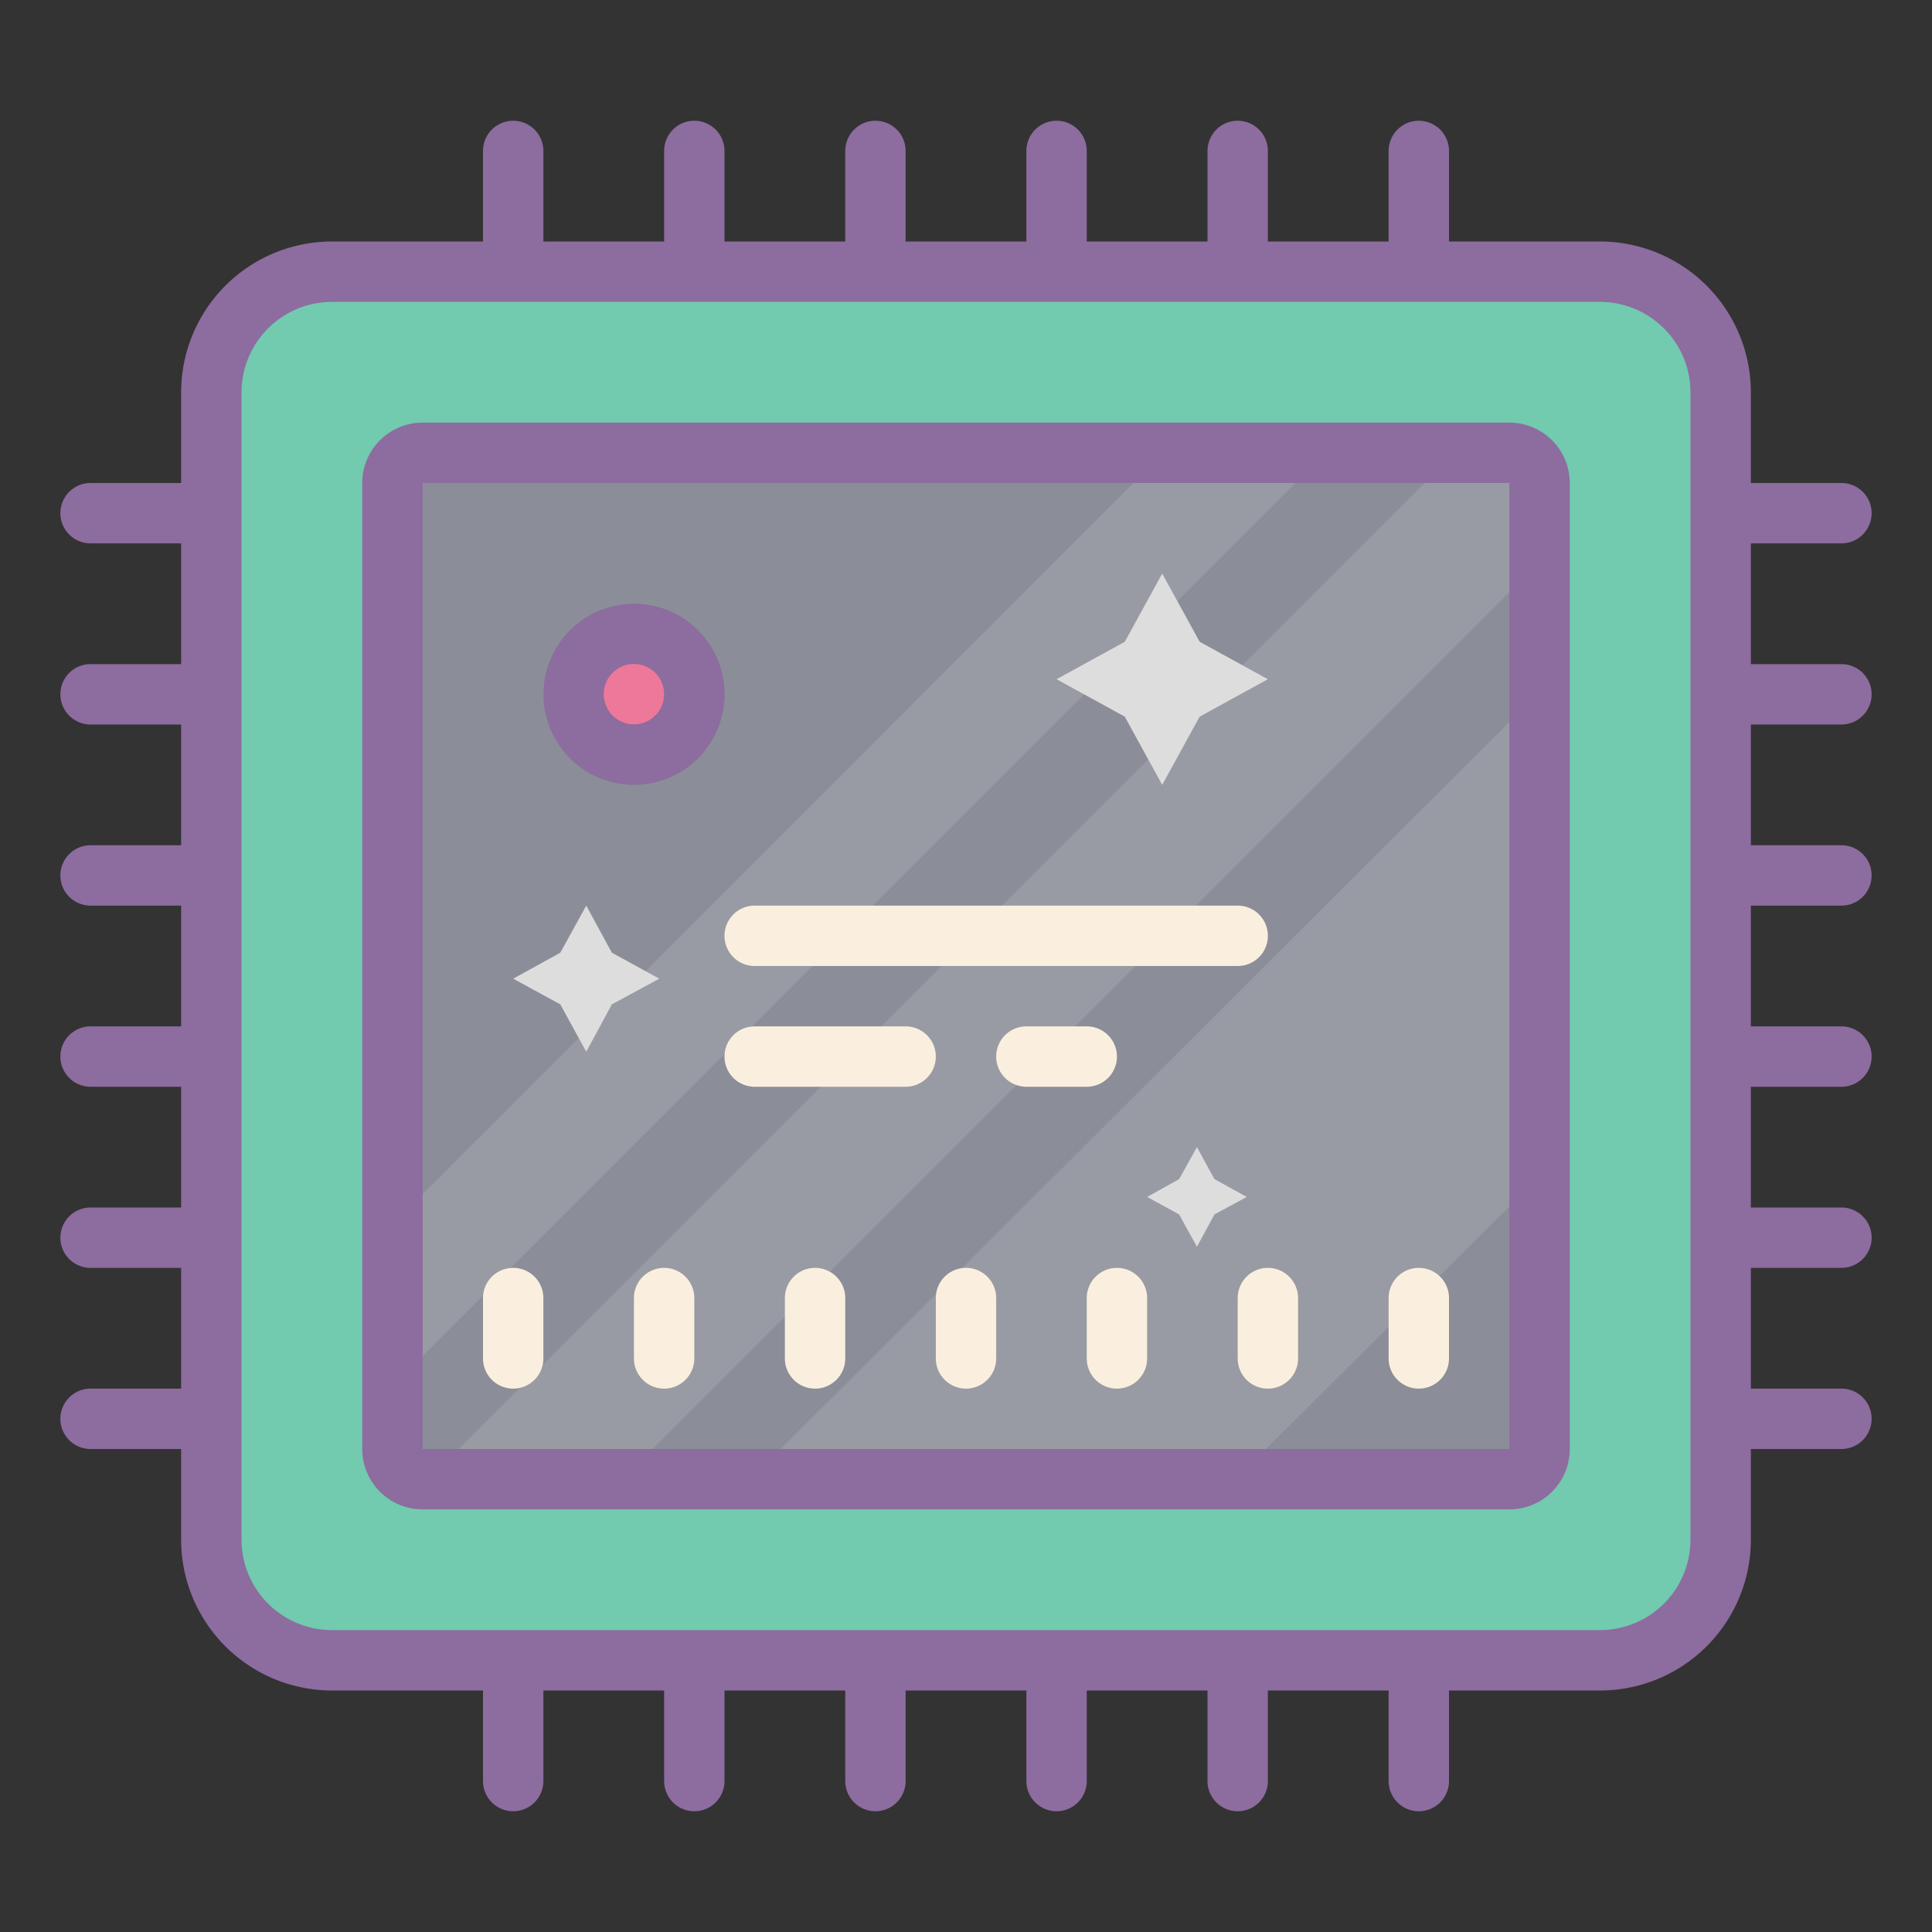
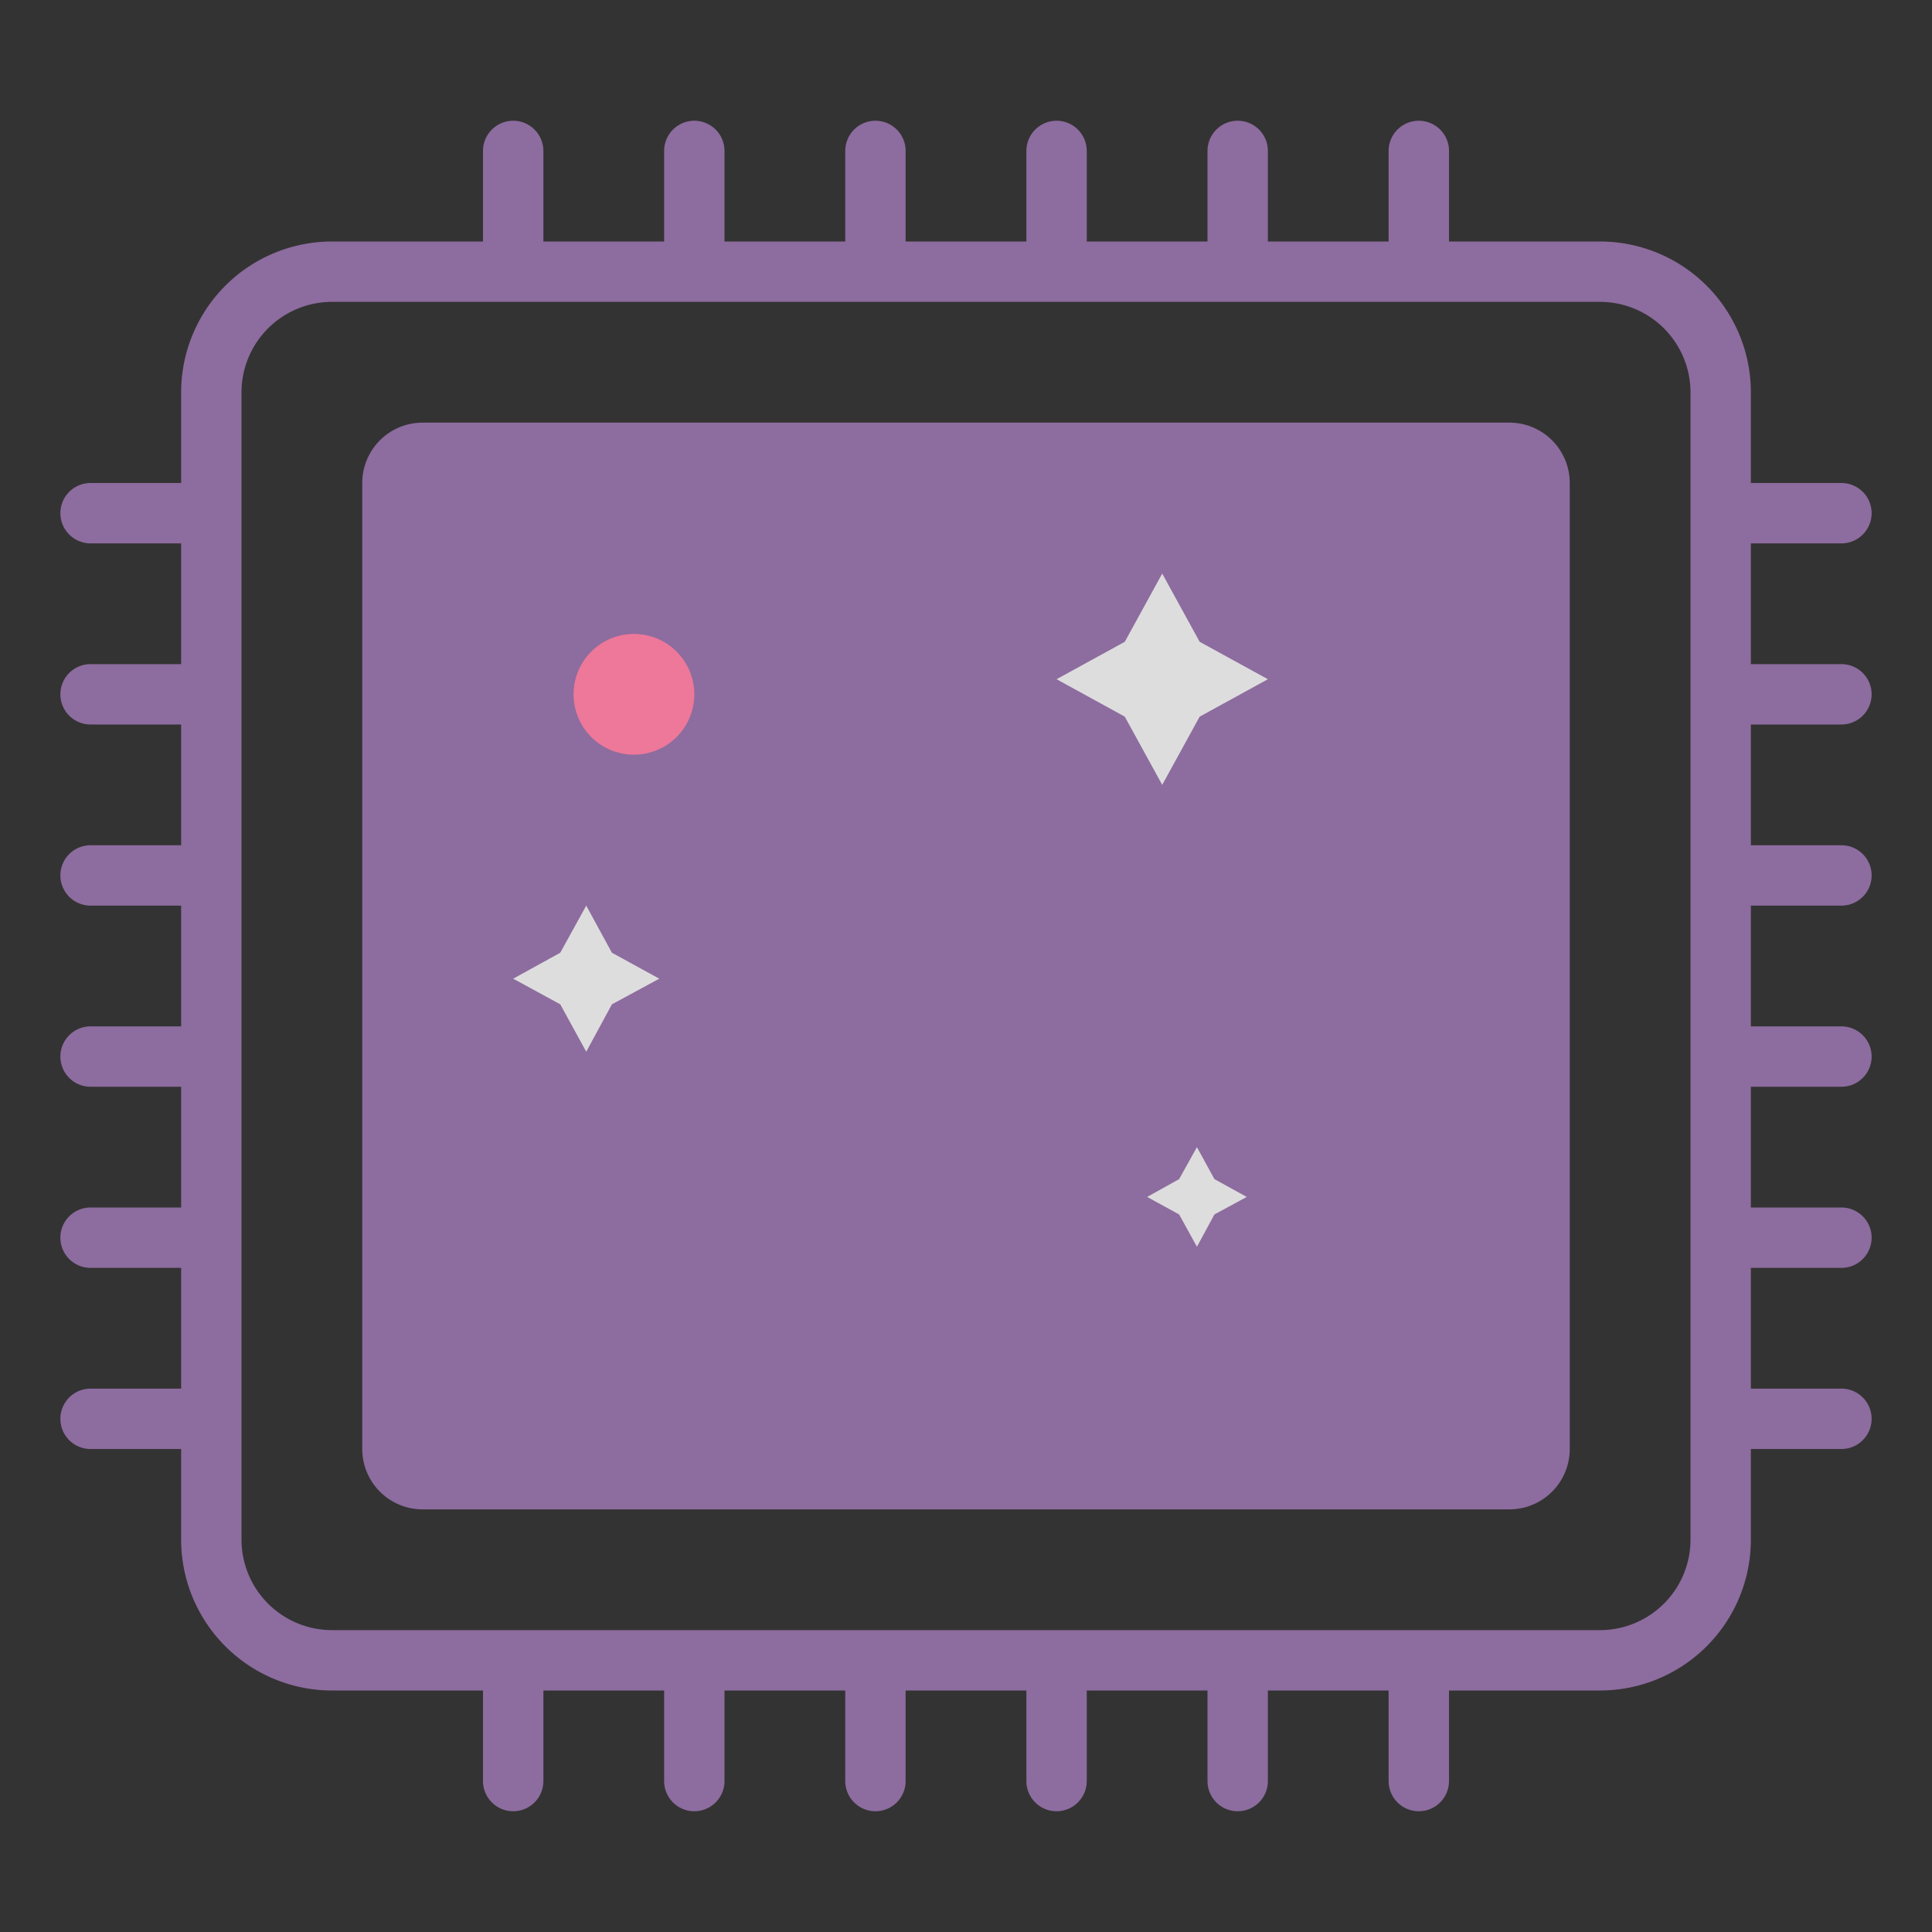
<svg xmlns="http://www.w3.org/2000/svg" viewBox="0 0 64 64">
  <rect x="0" y="0" width="64" height="64" fill="#333333" stroke="none" />
-   <rect width="50" height="46" x="7" y="9" fill="#72caaf" rx="4" ry="4" />
-   <rect width="38" height="34" x="13" y="15" fill="#8b8e98" rx="1" ry="1" />
  <path fill="#989ba3" d="M51 16v2.62L20.62 49 14 49.19 48.19 15H50A1 1 0 0 1 51 16zM51 22.92L51 38.97 40.93 49 24.86 49 51 22.92zM43.91 15L13.12 45.8 13.12 40.44 38.55 15 43.91 15z" />
-   <path fill="#8d6c9f" d="M50,14H14a2,2,0,0,0-2,2V48a2,2,0,0,0,2,2H50a2,2,0,0,0,2-2V16A2,2,0,0,0,50,14Zm0,34H14V16H50Z" />
+   <path fill="#8d6c9f" d="M50,14H14a2,2,0,0,0-2,2V48a2,2,0,0,0,2,2H50a2,2,0,0,0,2-2V16A2,2,0,0,0,50,14Zm0,34V16H50Z" />
  <path fill="#8d6c9f" d="M61,24a1,1,0,0,0,0-2H58V18h3a1,1,0,0,0,0-2H58V13a5,5,0,0,0-5-5H48V5a1,1,0,0,0-2,0V8H42V5a1,1,0,0,0-2,0V8H36V5a1,1,0,0,0-2,0V8H30V5a1,1,0,0,0-2,0V8H24V5a1,1,0,0,0-2,0V8H18V5a1,1,0,0,0-2,0V8H11a5,5,0,0,0-5,5v3H3a1,1,0,0,0,0,2H6v4H3a1,1,0,0,0,0,2H6v4H3a1,1,0,0,0,0,2H6v4H3a1,1,0,0,0,0,2H6v4H3a1,1,0,0,0,0,2H6v4H3a1,1,0,0,0,0,2H6v3a5,5,0,0,0,5,5h5v3a1,1,0,0,0,2,0V56h4v3a1,1,0,0,0,2,0V56h4v3a1,1,0,0,0,2,0V56h4v3a1,1,0,0,0,2,0V56h4v3a1,1,0,0,0,2,0V56h4v3a1,1,0,0,0,2,0V56h5a5,5,0,0,0,5-5V48h3a1,1,0,0,0,0-2H58V42h3a1,1,0,0,0,0-2H58V36h3a1,1,0,0,0,0-2H58V30h3a1,1,0,0,0,0-2H58V24ZM56,51a3,3,0,0,1-3,3H11a3,3,0,0,1-3-3V13a3,3,0,0,1,3-3H53a3,3,0,0,1,3,3Z" />
-   <path fill="#faefde" d="M27 42a1 1 0 0 0-1 1v2a1 1 0 0 0 2 0V43A1 1 0 0 0 27 42zM22 42a1 1 0 0 0-1 1v2a1 1 0 0 0 2 0V43A1 1 0 0 0 22 42zM32 42a1 1 0 0 0-1 1v2a1 1 0 0 0 2 0V43A1 1 0 0 0 32 42zM17 46a1 1 0 0 0 1-1V43a1 1 0 0 0-2 0v2A1 1 0 0 0 17 46zM47 46a1 1 0 0 0 1-1V43a1 1 0 0 0-2 0v2A1 1 0 0 0 47 46zM41 43v2a1 1 0 0 0 2 0V43a1 1 0 0 0-2 0zM37 42a1 1 0 0 0-1 1v2a1 1 0 0 0 2 0V43A1 1 0 0 0 37 42z" />
  <path fill="#ed7899" d="M21 21A2 2 0 1 0 21 25A2 2 0 1 0 21 21Z" />
-   <path fill="#8d6c9f" d="M21,26a3,3,0,1,0-2.12-.88A3,3,0,0,0,21,26Zm-.71-3.71a1,1,0,1,1,0,1.41A1,1,0,0,1,20.29,22.29Z" />
-   <path fill="#faefde" d="M25 36h5a1 1 0 0 0 0-2H25a1 1 0 0 0 0 2zM37 35a1 1 0 0 0-1-1H34a1 1 0 0 0 0 2h2A1 1 0 0 0 37 35zM25 32H41a1 1 0 0 0 0-2H25a1 1 0 0 0 0 2z" />
  <path fill="#ddd" d="M38.5 19L39.74 21.26 42 22.5 39.74 23.74 38.5 26 37.26 23.74 35 22.5 37.26 21.26 38.5 19zM19.42 30L20.27 31.56 21.84 32.42 20.27 33.27 19.42 34.84 18.56 33.27 17 32.42 18.56 31.56 19.42 30zM39.65 38L40.23 39.06 41.3 39.65 40.23 40.23 39.65 41.3 39.06 40.23 38 39.65 39.06 39.06 39.65 38z" />
</svg>